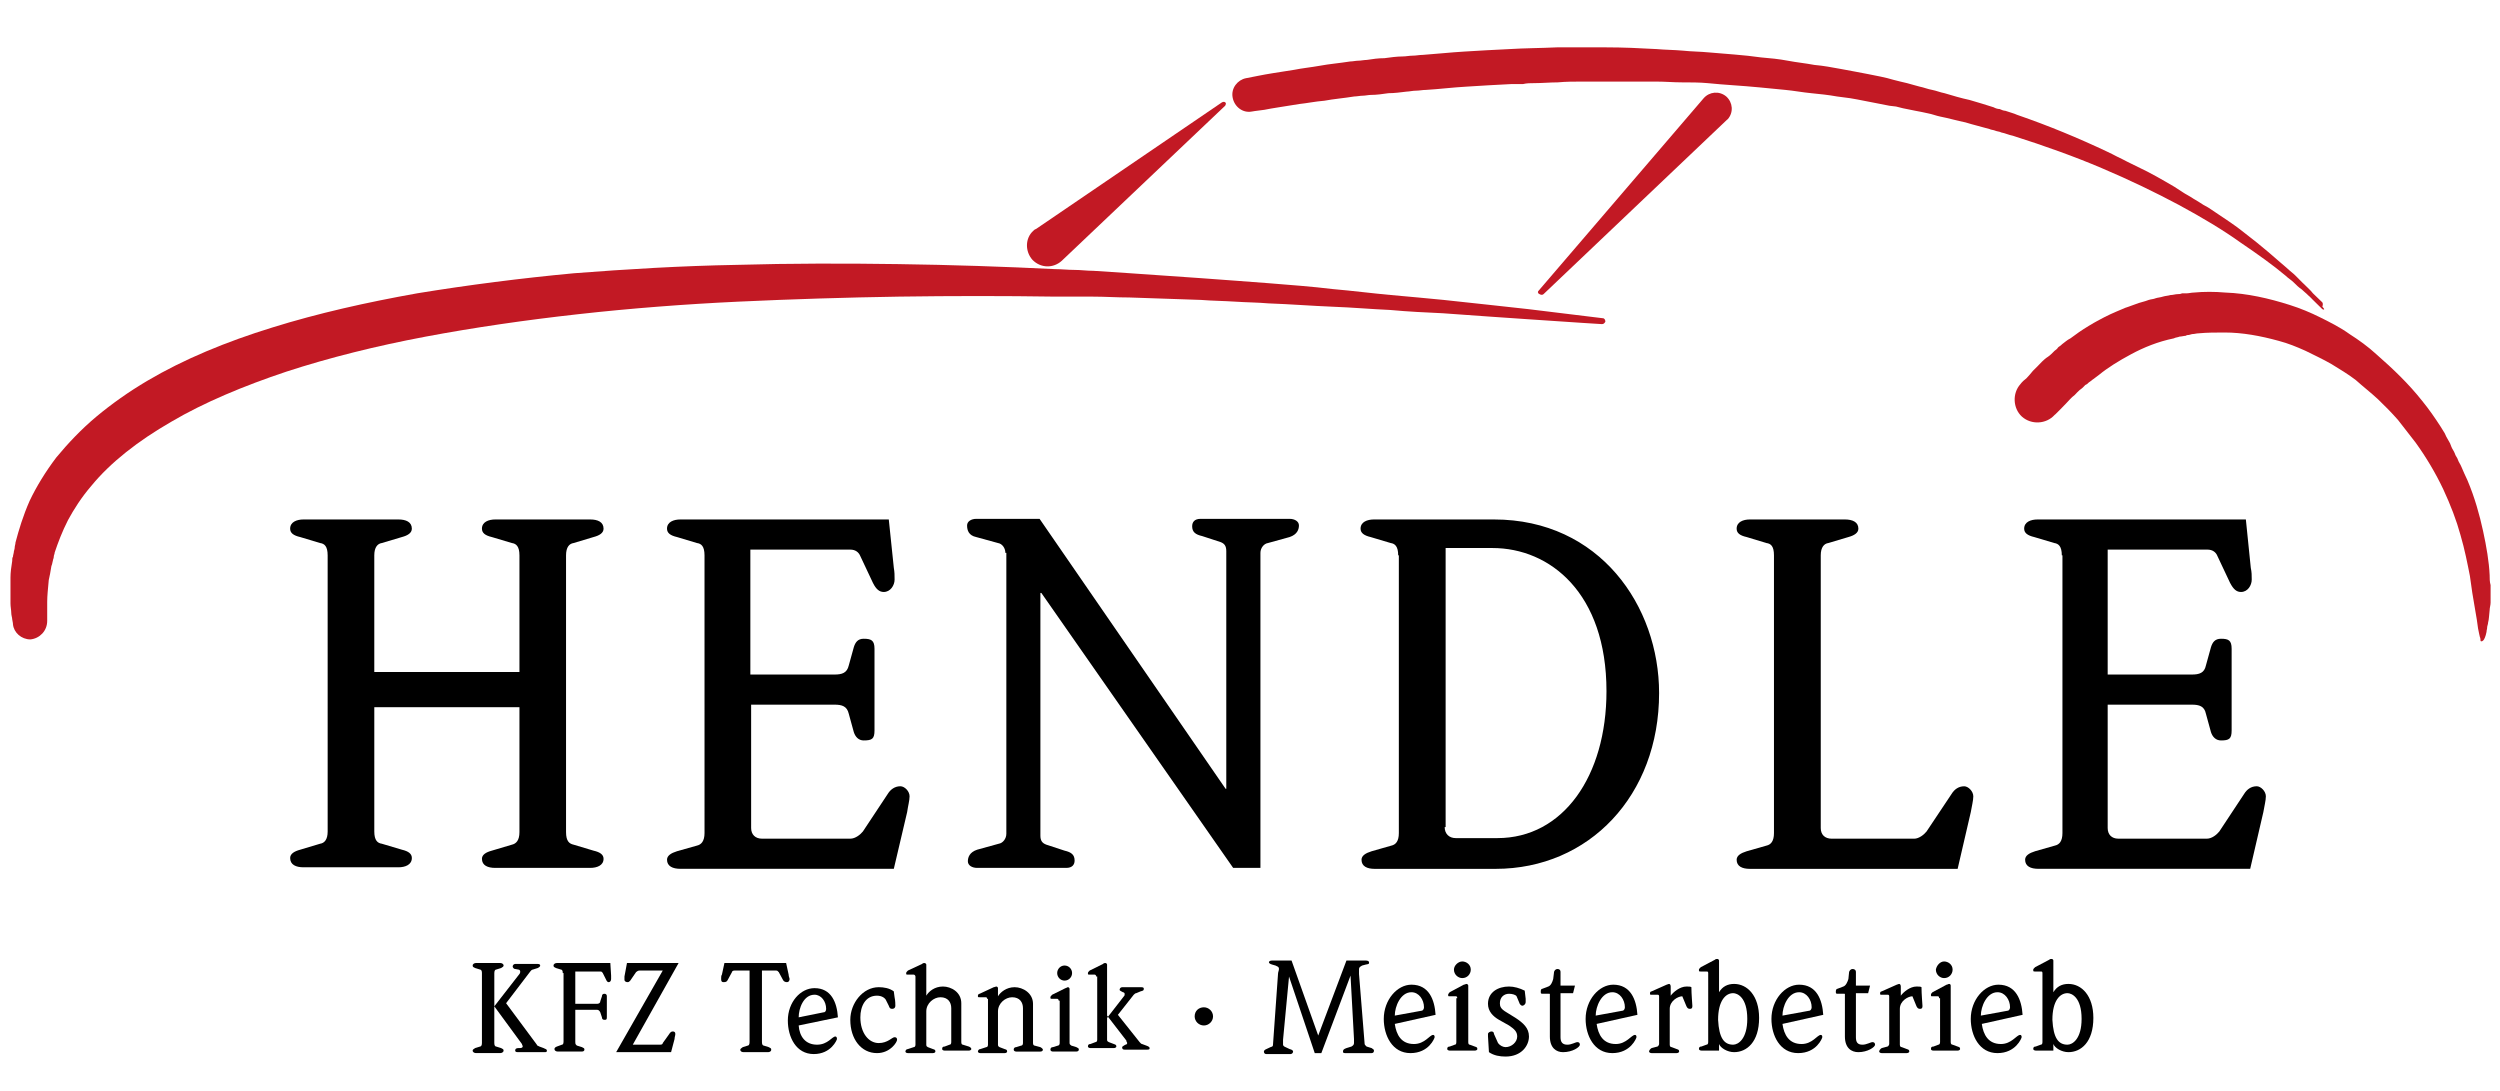
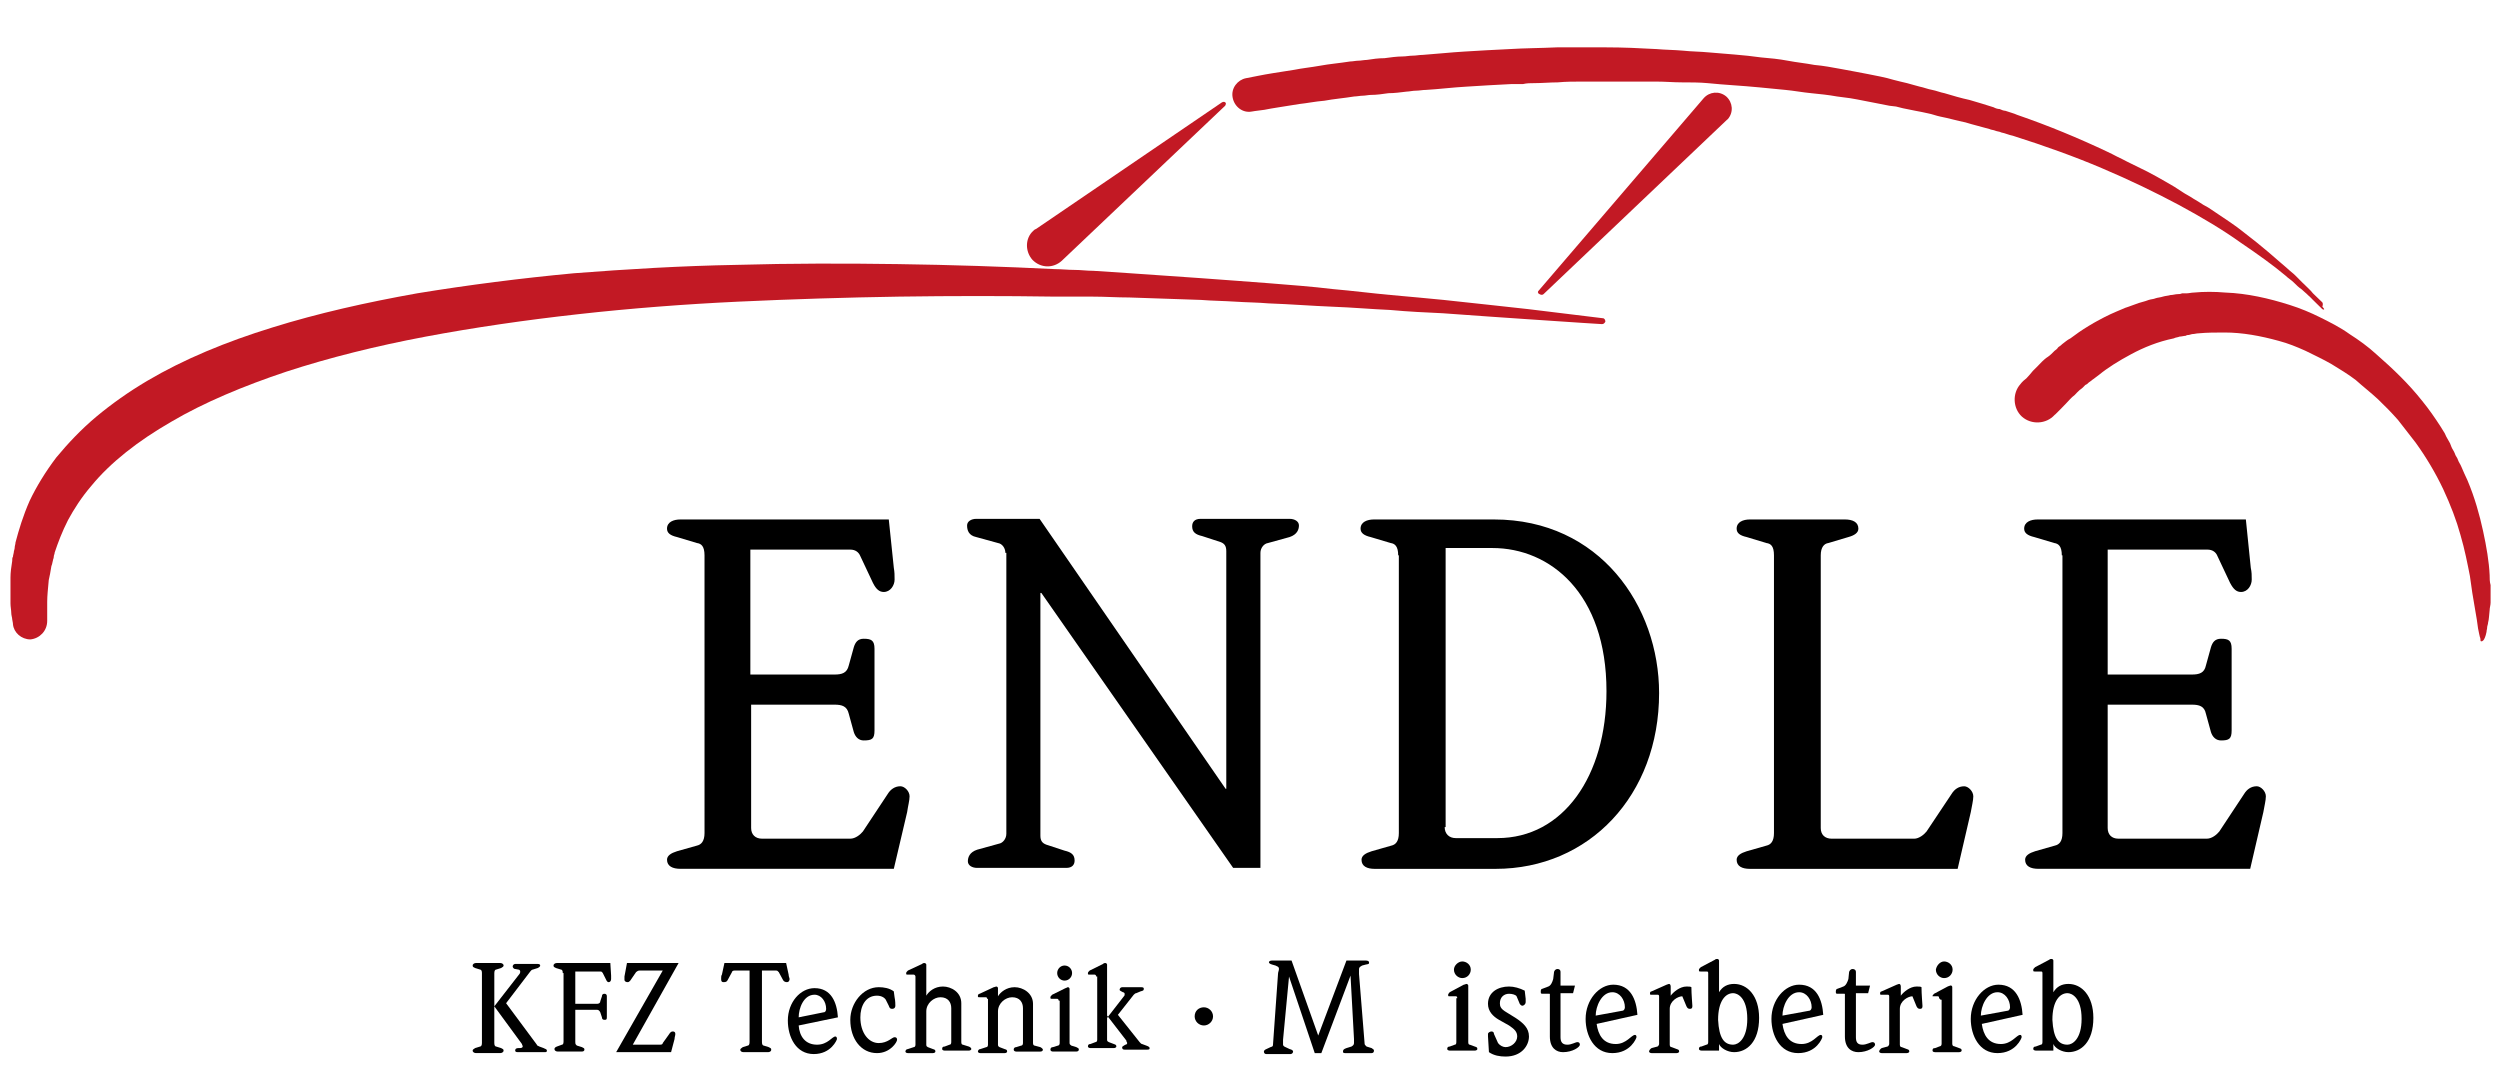
<svg xmlns="http://www.w3.org/2000/svg" version="1.1" id="Ebene_2" x="0px" y="0px" width="504px" height="220px" viewBox="0 0 504 220" enable-background="new 0 0 504 220" xml:space="preserve">
  <path fill="#C21924" d="M322.953,65.342c0,0-5.382-0.321-14.936-0.985c-4.749-0.35-10.634-0.699-17.146-1.205  c-3.359-0.157-6.9-0.315-10.641-0.664c-3.666-0.157-7.524-0.508-11.769-0.664c-3.983-0.158-8.348-0.506-12.717-0.662  c-2.217-0.193-4.399-0.193-6.74-0.35c-2.376-0.158-4.558-0.158-6.897-0.349c-4.717-0.159-9.404-0.317-14.461-0.493  c-2.521,0-4.873-0.172-7.402-0.172c-1.173,0-2.5,0-3.67,0c-1.362,0-2.533,0-3.892,0c-10.253-0.156-20.664-0.156-31.423,0  c-10.758,0.172-21.517,0.507-32.432,1.014c-10.759,0.508-21.674,1.346-32.274,2.531c-10.568,1.172-21.01,2.689-30.756,4.523  c-9.901,1.867-19.333,4.209-28.064,7.056c-8.576,2.86-16.646,6.235-23.194,10.097c-6.707,3.857-12.277,8.226-16.137,12.94  c-2.012,2.34-3.511,4.716-4.697,6.899c-1.189,2.338-2.009,4.521-2.687,6.545c0,0.326-0.179,0.506-0.179,0.828  c0,0.347-0.157,0.508-0.157,0.688c0,0.163-0.156,0.503-0.156,0.669c0,0.165-0.191,0.507-0.191,0.672  c-0.157,1.008-0.315,1.86-0.507,2.682c-0.156,1.697-0.314,3.205-0.314,4.365c0,1.201,0,2.217,0,2.723c0,0.631,0,1.003,0,1.003v0.133  c0,2.026-1.52,3.546-3.375,3.738c-1.847,0-3.365-1.398-3.523-3.038c0,0,0-0.354-0.156-1.015c0-0.321-0.193-0.823-0.193-1.329  c0-0.508-0.155-1.203-0.155-1.895c0-0.635,0-1.482,0-2.341c0-0.827,0-1.841,0-2.853c0-1.015,0.155-2.176,0.349-3.354  c0-0.343,0-0.667,0.156-0.851c0-0.324,0.157-0.668,0.157-0.828c0-0.348,0.188-0.66,0.188-1.01c0-0.351,0.16-0.664,0.16-1.015  c0.664-2.528,1.519-5.379,2.847-8.394c1.363-2.871,3.197-5.875,5.38-8.758c2.358-2.846,5.044-5.693,8.069-8.225  c3.039-2.533,6.549-5.03,10.252-7.214c7.405-4.378,15.981-7.911,25.219-10.759c9.239-2.881,18.984-5.064,29.236-6.898  c10.252-1.676,20.854-3.039,31.611-4.044c10.757-0.829,21.674-1.491,32.746-1.687c10.95-0.313,21.865-0.313,32.625-0.155  c10.758,0.155,21.326,0.507,31.579,1.013c1.358,0,2.529,0.156,3.892,0.156c1.327,0,2.497,0.185,3.859,0.185  c2.507,0.166,5.029,0.322,7.389,0.488c4.88,0.341,9.761,0.688,14.441,1.003c2.376,0.191,4.717,0.35,6.898,0.507  c2.34,0.187,4.538,0.351,6.706,0.507c4.366,0.351,8.609,0.662,12.784,1.17c4.054,0.351,7.912,0.856,11.771,1.205  c3.668,0.315,7.213,0.664,10.566,0.982c6.586,0.695,12.472,1.359,17.15,1.865c9.431,1.171,15.003,1.832,15.003,1.832  c0.314,0,0.5,0.352,0.5,0.693C323.46,65.176,323.266,65.342,322.953,65.342" />
  <path fill="#C21924" d="M468.188,62.329c0,0-0.694-0.664-1.9-1.866c-0.315-0.317-0.629-0.666-1.013-0.981  c-0.314-0.348-0.82-0.696-1.328-1.205c-0.507-0.313-1.014-0.819-1.521-1.326c-0.507-0.508-1.134-0.857-1.64-1.363  c-2.371-1.99-5.381-4.176-9.119-6.706c-3.521-2.532-7.719-5.028-12.399-7.562c-4.75-2.533-9.938-5.043-15.511-7.406  c-5.499-2.34-11.576-4.523-17.971-6.549c-0.82-0.156-1.52-0.506-2.339-0.664c-0.313-0.188-0.82-0.188-1.197-0.35  c-0.324-0.158-0.831-0.156-1.146-0.328c-1.713-0.492-3.231-0.842-4.872-1.349c-1.714-0.345-3.352-0.837-5.065-1.169  c-0.82-0.158-1.642-0.507-2.531-0.664c-0.82-0.191-1.643-0.35-2.49-0.507c-0.861-0.192-1.684-0.351-2.504-0.507l-1.397-0.35  l-1.326-0.156c-1.643-0.351-3.546-0.67-5.188-1.014c-0.826-0.156-1.712-0.351-2.726-0.507l-2.652-0.349  c-1.714-0.315-3.549-0.499-5.213-0.664c-1.688-0.157-3.521-0.508-5.232-0.664c-1.641-0.156-3.547-0.35-5.186-0.505  c-3.547-0.351-7.091-0.507-10.446-0.857c-1.639-0.155-3.546-0.155-5.185-0.155c-1.714,0-3.354-0.158-5.201-0.158  c-1.697,0-3.405,0-5.053,0c-0.818,0-1.711,0-2.53,0c-0.821,0-1.685,0-2.532,0c-1.642,0-3.354,0-4.873,0c-1.64,0-3.159,0-4.873,0.158  c-1.519,0-3.158,0.155-4.678,0.155c-0.852,0-1.521,0-2.342,0.192c-0.386,0-0.893,0-1.204,0c-0.313,0-0.82,0-1.208,0  c-2.967,0.156-6.008,0.314-8.854,0.507c-2.869,0.157-5.571,0.506-8.23,0.662c-0.692,0-1.394,0.157-2.021,0.157  c-0.699,0-1.399,0.185-1.884,0.185c-1.35,0.164-2.481,0.322-3.689,0.322c-1.192,0.165-2.339,0.35-3.546,0.35  c-0.507,0-1.135,0.157-1.641,0.157s-1.207,0.156-1.714,0.156c-2.146,0.35-4.174,0.506-6.015,0.856  c-1.897,0.156-3.537,0.507-5.059,0.663c-3.039,0.508-5.57,0.855-7.055,1.17c-1.682,0.192-2.532,0.35-2.532,0.35l0,0  c-1.844,0.351-3.54-1.012-3.859-2.846c-0.352-1.869,1.013-3.546,2.688-3.875c0,0,0.82-0.177,2.513-0.492  c1.69-0.35,4.016-0.697,7.231-1.203c1.521-0.315,3.354-0.491,5.188-0.822c1.862-0.35,3.858-0.507,6.077-0.857  c0.508,0,1.145-0.156,1.646-0.156c0.503,0,1.204-0.156,1.711-0.156c1.204-0.192,2.339-0.35,3.546-0.35  c1.133-0.156,2.532-0.35,3.666-0.35c0.698,0,1.326-0.158,2.025-0.158c0.698,0,1.326-0.156,2.026-0.156  c2.653-0.182,5.57-0.506,8.416-0.672c2.849-0.184,5.889-0.341,9.048-0.498c3.039-0.191,6.197-0.191,9.598-0.35  c1.669,0,3.188,0,4.883,0c1.658,0,3.37,0,5.012,0c3.354,0,6.898,0.156,10.251,0.35c1.714,0.157,3.546,0.157,5.245,0.313  c1.653,0.183,3.487,0.183,5.198,0.351c3.547,0.323,7.021,0.506,10.567,1.014c1.832,0.156,3.547,0.313,5.379,0.662  c1.834,0.35,3.547,0.506,5.381,0.854c1.832,0.158,3.546,0.488,5.378,0.822l2.727,0.506c0.819,0.157,1.833,0.351,2.654,0.507  c1.714,0.35,3.546,0.664,5.188,1.171l1.396,0.351l1.328,0.313c0.821,0.192,1.68,0.507,2.531,0.699  c0.819,0.157,1.643,0.506,2.532,0.662c0.82,0.157,1.642,0.506,2.478,0.663c1.695,0.508,3.402,1.014,5.05,1.363  c1.713,0.5,3.353,0.99,4.872,1.483c0.321,0.192,0.822,0.351,1.207,0.351c0.313,0.156,0.821,0.35,1.136,0.35  c0.89,0.314,1.711,0.507,2.384,0.82c6.348,2.184,12.428,4.715,18.118,7.406c0.699,0.342,1.398,0.661,2.026,1.012  c0.7,0.314,1.34,0.664,2.024,1.014c1.327,0.663,2.719,1.327,4.054,1.995c1.328,0.694,2.53,1.358,3.667,2.021  c1.207,0.662,2.341,1.363,3.546,2.182c0.507,0.351,1.206,0.677,1.712,1.015c0.483,0.351,1.136,0.663,1.643,1.013  c0.507,0.346,1.015,0.663,1.712,1.014c0.508,0.315,1.015,0.662,1.52,1.013c0.993,0.664,1.972,1.328,2.969,1.998  c1.012,0.692,1.903,1.356,2.728,2.019c3.545,2.69,6.392,5.221,8.731,7.248c0.507,0.497,1.203,0.985,1.687,1.484  c0.511,0.506,0.979,1.013,1.354,1.363c0.82,0.82,1.641,1.52,2.147,2.183c1.206,1.171,1.896,1.833,1.896,1.833  c0.129,0.193,0.129,0.506,0,0.855C468.819,62.485,468.507,62.485,468.188,62.329" />
  <path fill="#C21924" d="M499.895,128.206c0,0-0.128-0.505-0.32-1.52c-0.136-1.013-0.313-2.339-0.657-4.178  c-0.354-1.883-0.668-4.047-0.985-6.388c-0.504-2.533-1.011-5.224-1.9-8.263c-0.821-3.002-1.994-6.043-3.478-9.238  c-1.517-3.196-3.4-6.393-5.57-9.396c-1.205-1.519-2.341-3.039-3.546-4.56c-1.327-1.511-2.654-2.847-4.05-4.188  c-1.453-1.348-2.972-2.517-4.491-3.88c-1.521-1.17-3.23-2.183-4.872-3.196c-1.712-0.99-3.547-1.834-5.256-2.686  c-1.836-0.824-3.476-1.488-5.372-1.993c-3.677-1.014-7.347-1.687-10.89-1.687c-1.835,0-3.545,0-5.242,0.164  c-0.478,0-0.835,0.156-1.342,0.156l-0.628,0.172c-0.192,0-0.386,0-0.699,0.179c-0.313,0-0.82,0.155-1.206,0.155  c-0.314,0.158-0.82,0.158-1.134,0.352c-3.233,0.663-6.08,1.833-8.611,3.195c-2.481,1.328-4.68,2.69-6.512,4.187  c-0.507,0.338-0.853,0.687-1.354,1c-0.168,0.193-0.483,0.351-0.675,0.507c-0.192,0.188-0.314,0.352-0.7,0.508  c-0.313,0.351-0.628,0.666-1.133,1.013c-0.386,0.35-0.698,0.663-1.014,1.014c-0.698,0.507-1.206,1.169-1.713,1.677  c-0.507,0.506-0.818,0.856-1.135,1.17c-0.697,0.672-1.014,1.014-1.014,1.014l-0.19,0.156c-1.691,1.869-4.682,2.025-6.574,0.351  c-1.846-1.679-1.968-4.716-0.325-6.55l0,0c0,0,0.325-0.506,1.205-1.17c0.313-0.351,0.82-0.856,1.327-1.521  c0.507-0.505,1.198-1.169,1.835-1.861c0.34-0.32,0.697-0.67,1.205-0.983c0.508-0.351,0.82-0.699,1.328-1.201  c0.19-0.163,0.506-0.319,0.697-0.668c0.121-0.157,0.507-0.313,0.821-0.664c0.504-0.351,1.011-0.856,1.671-1.169  c2.189-1.677,4.883-3.361,8.074-4.874c0.82-0.349,1.52-0.694,2.339-1.013c0.329-0.17,0.82-0.35,1.327-0.506  c0.507-0.157,0.894-0.351,1.399-0.506c0.818-0.351,1.832-0.508,2.652-0.854c0.507-0.16,1.015-0.16,1.328-0.318  c0.505-0.174,1.012-0.174,1.52-0.35c0.506-0.158,1.014-0.157,1.52-0.314c0.506,0,1.011-0.19,1.518-0.19c0.193,0,0.508,0,0.822-0.157  c0.386,0,0.506,0,0.893,0c0.507,0,1.013-0.157,1.499-0.157c1.975-0.192,4.192-0.192,6.359,0c4.382,0.157,8.784,1.171,12.958,2.496  c2.162,0.685,4.174,1.521,6.2,2.533c2.024,1.013,4.053,2.024,5.886,3.353c1.834,1.17,3.731,2.532,5.38,4.053  c1.712,1.492,3.354,3.004,4.873,4.523c1.519,1.52,3.039,3.196,4.363,4.871c1.367,1.678,2.534,3.354,3.738,5.223  c0.314,0.506,0.507,0.82,0.821,1.328l0.313,0.682l0.385,0.679c0.316,0.507,0.469,0.821,0.629,1.328  c0.192,0.506,0.507,0.856,0.699,1.362c0.121,0.506,0.506,0.82,0.644,1.328c0.175,0.506,0.489,0.855,0.682,1.362  c0.314,0.82,0.822,1.833,1.207,2.69c1.49,3.509,2.469,7.055,3.161,10.25c0.697,3.197,1.205,6.207,1.327,8.891  c0,0.686,0,1.346,0.192,2.025c0,0.684,0,1.191,0,1.832c0,0.508,0,1.207,0,1.709c0,0.505-0.192,1.011-0.192,1.519  c-0.122,1.015-0.122,1.838-0.314,2.5c0,0.353-0.19,0.665-0.19,0.98c0,0.384-0.122,0.504-0.122,0.891  c-0.191,1.013-0.507,1.521-0.507,1.521c-0.191,0.313-0.507,0.508-0.698,0.313C500.082,128.521,499.895,128.399,499.895,128.206" />
  <path fill="#C21924" d="M246.981,21.323l-32.939,31.261c-1.676,1.519-4.209,1.519-5.886-0.188c-1.521-1.682-1.521-4.369,0.156-5.865  c0.192-0.182,0.351-0.338,0.507-0.338l37.498-25.541c0.313-0.187,0.664-0.187,0.819,0.164  C247.137,20.815,247.137,21.144,246.981,21.323" />
  <path fill="#C21924" d="M310.167,58.626l33.291-38.824c1.174-1.336,3.16-1.52,4.558-0.349c1.327,1.198,1.499,3.196,0.313,4.559  l-0.191,0.156l-36.956,35.124c-0.191,0.189-0.507,0.189-0.82,0C309.976,59.134,309.976,58.785,310.167,58.626" />
-   <path d="M66.055,111.957c0-1.854-0.663-2.361-1.519-2.481l-4.019-1.207c-1.361-0.313-2.024-0.82-2.024-1.69  c0-1.351,1.339-1.855,2.688-1.855H80.34c1.502,0,2.688,0.507,2.688,1.855c0,0.87-0.835,1.378-2.005,1.69l-4.053,1.207  c-0.82,0.12-1.513,0.82-1.513,2.481v23.521h29.264v-23.521c0-1.854-0.694-2.361-1.52-2.481l-4.051-1.207  c-1.328-0.313-1.991-0.82-1.991-1.69c0-1.351,1.327-1.855,2.688-1.855h19.142c1.521,0,2.688,0.507,2.688,1.855  c0,0.87-0.82,1.378-2.024,1.69l-4.019,1.207c-0.854,0.12-1.52,0.82-1.52,2.481v55.797c0,1.84,0.664,2.34,1.52,2.532l4.019,1.205  c1.361,0.313,2.024,0.82,2.024,1.642c0,1.342-1.327,1.835-2.688,1.835H99.849c-1.521,0-2.689-0.493-2.689-1.835  c0-0.82,0.82-1.327,1.991-1.642l4.051-1.205c0.824-0.192,1.52-0.822,1.52-2.532V142.57H75.458v25.061  c0,1.835,0.69,2.342,1.512,2.463l4.053,1.206c1.326,0.314,2.006,0.821,2.006,1.67c0,1.37-1.344,1.876-2.688,1.876H61.183  c-1.519,0-2.688-0.506-2.688-1.876c0-0.849,0.848-1.354,2.024-1.67l4.019-1.206c0.854-0.121,1.519-0.818,1.519-2.463L66.055,111.957  L66.055,111.957z" />
  <path d="M142.03,111.957c0-1.854-0.664-2.361-1.52-2.481l-4.021-1.207c-1.358-0.313-2.021-0.82-2.021-1.69  c0-1.351,1.327-1.855,2.689-1.855h42.021l1.014,9.746c0.157,0.892,0.157,1.521,0.157,2.372c0,1.176-0.856,2.5-2.184,2.5  c-0.856,0-1.521-0.507-2.184-1.833l-2.532-5.379c-0.334-0.821-1.014-1.329-2.025-1.329h-20.155v25.186h16.965  c1.514,0,2.525-0.314,2.876-1.834l1.014-3.668c0.314-1.013,0.82-1.712,1.99-1.712c1.519,0,2.184,0.313,2.184,2.025v16.451  c0,1.713-0.493,2.025-2.184,2.025c-0.998,0-1.677-0.699-1.99-1.685l-1.014-3.695c-0.35-1.52-1.363-1.834-2.876-1.834h-16.808v24.87  c0,1.327,0.856,2.147,2.185,2.147h17.813c1.014,0,2.025-0.82,2.532-1.448l5.03-7.598c0.506-0.82,1.362-1.521,2.532-1.521  c0.856,0,1.851,1.014,1.851,2.025c0,0.82-0.33,2.025-0.491,3.188l-2.687,11.431h-43.033c-1.52,0-2.689-0.507-2.689-1.834  c0-0.821,0.82-1.337,2.021-1.713l4.021-1.135c0.855-0.192,1.52-0.884,1.52-2.532L142.03,111.957L142.03,111.957z" />
  <path d="M202.683,111.458c0-0.979-0.664-1.862-1.491-1.982l-4.39-1.207c-1.486-0.313-1.837-1.326-1.837-2.34  c0-0.822,0.854-1.328,1.837-1.328h12.781l37.498,54.421h0.138v-47.905c0-1.014-0.331-1.521-1.151-1.834l-3.701-1.207  c-1.363-0.313-2.026-0.82-2.026-1.978c0-0.87,0.506-1.497,1.676-1.497h17.974c1.011,0,1.876,0.506,1.876,1.328  c0,0.819-0.358,1.833-1.876,2.34l-4.366,1.207c-0.821,0.12-1.521,1.004-1.521,1.982v63.51h-5.498l-38.67-55.433h-0.191v48.919  c0,1.012,0.349,1.519,1.206,1.834l3.669,1.203c1.359,0.315,2.022,0.821,2.022,1.999c0,0.85-0.506,1.478-1.677,1.478h-17.971  c-1.015,0-1.87-0.495-1.87-1.328c0-0.819,0.351-1.834,1.87-2.34l4.366-1.206c0.82-0.121,1.521-1.013,1.521-2.007v-56.629H202.683  L202.683,111.458z" />
  <path d="M291.247,166.742c0,1.346,0.889,2.22,2.222,2.22h8.417c13.22,0,21.98-12.473,21.98-29.623  c0-19.804-11.415-28.857-22.993-28.857h-9.434v56.262L291.247,166.742L291.247,166.742z M281.874,111.957  c0-1.854-0.686-2.361-1.505-2.481l-4.055-1.207c-1.324-0.313-2.023-0.82-2.023-1.69c0-1.351,1.327-1.855,2.7-1.855h24.195  c21.323,0,33.288,17.48,33.288,35.001c0,20.624-14.109,35.437-32.975,35.437h-24.364c-1.519,0-2.653-0.506-2.653-1.834  c0-0.821,0.821-1.338,2.025-1.712l3.979-1.136c0.894-0.19,1.521-0.886,1.521-2.531v-55.988h-0.135V111.957z" />
  <path d="M357.632,111.957c0-1.854-0.626-2.361-1.521-2.481l-3.98-1.207c-1.396-0.313-2.024-0.82-2.024-1.69  c0-1.351,1.328-1.855,2.653-1.855h19.177c1.521,0,2.711,0.507,2.711,1.855c0,0.87-0.876,1.378-2.011,1.69l-4.053,1.207  c-0.82,0.12-1.521,0.82-1.521,2.481v54.977c0,1.327,0.821,2.147,2.222,2.147h16.604c0.98,0,1.993-0.82,2.5-1.45l5.065-7.596  c0.506-0.82,1.327-1.521,2.532-1.521c0.82,0,1.832,1.015,1.832,2.026c0,0.82-0.313,2.024-0.507,3.185l-2.652,11.435h-41.899  c-1.519,0-2.653-0.506-2.653-1.834c0-0.821,0.821-1.337,2.024-1.712l3.98-1.136c0.895-0.19,1.521-0.886,1.521-2.531L357.632,111.957  L357.632,111.957z" />
  <path d="M415.661,111.957c0-1.854-0.689-2.361-1.511-2.481l-4.053-1.207c-1.329-0.313-2.024-0.82-2.024-1.69  c0-1.351,1.324-1.855,2.707-1.855h41.987l0.992,9.746c0.191,0.892,0.191,1.521,0.191,2.372c0,1.176-0.82,2.5-2.163,2.5  c-0.878,0-1.504-0.507-2.203-1.833l-2.534-5.379c-0.313-0.821-1.012-1.329-2.025-1.329h-20.117v25.186h16.959  c1.519,0,2.531-0.314,2.846-1.834l1.014-3.668c0.313-1.013,0.818-1.712,2.025-1.712c1.519,0,2.146,0.313,2.146,2.025v16.451  c0,1.713-0.507,2.025-2.146,2.025c-1.014,0-1.713-0.699-2.025-1.685l-1.014-3.695c-0.313-1.52-1.327-1.834-2.846-1.834h-16.959  v24.87c0,1.327,0.82,2.147,2.147,2.147h17.851c1.014,0,2.003-0.82,2.508-1.448l5.019-7.598c0.507-0.82,1.328-1.521,2.531-1.521  c0.821,0,1.835,1.014,1.835,2.025c0,0.82-0.313,2.025-0.507,3.188l-2.653,11.431h-42.721c-1.521,0-2.653-0.507-2.653-1.834  c0-0.821,0.819-1.337,2.023-1.713l3.981-1.135c0.893-0.192,1.521-0.884,1.521-2.532v-55.985L415.661,111.957L415.661,111.957z" />
  <path d="M97.161,196.169c0-0.506-0.192-0.697-0.349-0.697l-1.015-0.314c-0.323-0.177-0.506-0.177-0.506-0.508  c0-0.313,0.35-0.507,0.672-0.507h4.882c0.331,0,0.681,0.193,0.681,0.507c0,0.193-0.189,0.331-0.508,0.508l-1.014,0.314  c-0.156,0-0.349,0.191-0.349,0.697v6.706l0,0l5.064-6.514c0.157-0.192,0.157-0.387,0.157-0.508c0-0.19-0.157-0.385-0.349-0.385  l-0.664-0.12c-0.331,0-0.506-0.371-0.506-0.507c0-0.193,0.176-0.507,0.506-0.507h4.551c0.321,0,0.49,0.124,0.49,0.313  c0,0.193-0.167,0.331-0.49,0.508l-1.005,0.314c-0.192,0-0.351,0.191-0.507,0.385l-4.873,6.393l6.2,8.358  c0,0.183,0.184,0.183,0.506,0.373l0.855,0.314c0.314,0.192,0.663,0.192,0.663,0.507c0,0.315-0.156,0.314-0.507,0.314h-5.379  c-0.346,0-0.507-0.122-0.507-0.314c0-0.313,0.161-0.507,0.664-0.507h0.349c0.35,0,0.507-0.192,0.507-0.314  c0-0.19-0.157-0.373-0.157-0.505l-5.571-7.599l0,0v7.406c0,0.507,0.191,0.696,0.349,0.696l1.014,0.314  c0.319,0.191,0.507,0.191,0.507,0.507s-0.351,0.507-0.68,0.507h-4.882c-0.325,0-0.674-0.191-0.674-0.507  c0-0.192,0.185-0.313,0.506-0.507l1.014-0.314c0.157,0,0.35-0.19,0.35-0.696v-14.114h0.004V196.169z" />
  <path d="M113.455,196.169c0-0.506-0.158-0.697-0.348-0.697l-1.015-0.314c-0.314-0.177-0.502-0.177-0.502-0.508  c0-0.313,0.345-0.507,0.694-0.507h10.759l0.156,2.533c0,0.191,0,0.314,0,0.696c0,0.315-0.156,0.63-0.507,0.63  c-0.156,0-0.35-0.122-0.506-0.506l-0.663-1.328c-0.17-0.192-0.17-0.313-0.508-0.313h-5.035v6.515h4.371  c0.313,0,0.664-0.122,0.664-0.507l0.336-1.013c0-0.314,0.171-0.507,0.49-0.507c0.345,0,0.501,0.191,0.501,0.507v4.244  c0,0.505-0.156,0.505-0.501,0.505c-0.318,0-0.49-0.19-0.49-0.505l-0.336-1.013c-0.157-0.317-0.349-0.508-0.664-0.508h-4.371v6.516  c0,0.52,0.162,0.52,0.319,0.697l1.015,0.313c0.35,0.191,0.506,0.191,0.506,0.506c0,0.192-0.157,0.387-0.506,0.387h-4.873  c-0.35,0-0.664-0.192-0.664-0.507c0-0.192,0.156-0.386,0.507-0.508l1.012-0.371c0.158,0,0.315-0.134,0.315-0.641v-13.798  L113.455,196.169L113.455,196.169z" />
  <path d="M133.611,195.663h-4.688c-0.344,0-0.5,0.19-0.691,0.313l-1.172,1.714c-0.155,0.189-0.334,0.313-0.507,0.313  c-0.318,0-0.663-0.122-0.663-0.506c0-0.126,0-0.507,0-0.628l0.508-2.728h10.408l-9.238,16.464h5.537c0.35,0,0.506-0.132,0.506-0.324  l1.178-1.643c0.341-0.519,0.499-0.698,0.848-0.698c0.35,0,0.507,0.181,0.507,0.508c0,0.313-0.156,0.652-0.156,1.012l-0.699,2.654  h-11.072L133.611,195.663z" />
  <path d="M150.918,195.663h-2.847c-0.347,0-0.506,0.19-0.506,0.313l-0.822,1.521c-0.19,0.383-0.349,0.506-0.854,0.506  c-0.35,0-0.507-0.123-0.507-0.631c0-0.382,0-0.695,0.157-0.89l0.507-2.341h12.436l0.506,2.341c0,0.387,0.192,0.699,0.192,0.89  c0,0.317-0.192,0.631-0.507,0.631c-0.35,0-0.695-0.123-0.855-0.506l-0.821-1.521c-0.191-0.12-0.191-0.313-0.505-0.313h-2.883v14.428  c0,0.518,0.192,0.696,0.349,0.696l1.014,0.313c0.325,0.192,0.507,0.192,0.507,0.507c0,0.386-0.351,0.508-0.673,0.508h-4.88  c-0.333,0-0.683-0.122-0.683-0.508c0-0.119,0.19-0.313,0.507-0.507l1.014-0.313c0.157,0,0.35-0.181,0.35-0.696v-14.428H150.918z" />
  <path d="M166.043,204.081c0.349,0,0.506-0.317,0.506-0.699c0-1.519-1-2.846-2.34-2.846c-2.184,0-3.196,2.705-3.196,4.56  L166.043,204.081z M161.013,206.736c0.157,2.22,1.355,3.872,3.703,3.872c2.184,0,3.025-1.652,3.703-1.652  c0.156,0,0.314,0.146,0.314,0.505c0,0.163-1.17,3.038-4.682,3.038c-3.546,0-5.223-3.396-5.223-6.771c0-3.673,2.533-6.519,5.38-6.519  c3.352,0,4.522,2.846,4.716,5.886L161.013,206.736z" />
  <path d="M180.347,201.042c0.156,0.698,0.156,1.52,0.156,1.713c0,0.314-0.156,0.627-0.663,0.627c-0.351,0-0.507-0.141-0.664-0.627  l-0.506-1.014c-0.185-0.505-0.855-1.013-1.869-1.013c-2.341,0-3.353,2.148-3.353,4.366c0,3.16,1.677,5.188,3.703,5.188  c1.833,0,2.688-1.181,3.195-1.181c0.337,0,0.507,0.165,0.507,0.521c0,0.468-1.363,2.685-4.053,2.685  c-3.194,0-5.379-2.847-5.379-6.707c0-3.353,2.532-6.583,5.729-6.583c1.014,0,2.184,0.192,3.039,0.845L180.347,201.042z" />
  <path d="M184.556,196.869c0-0.191-0.192-0.386-0.35-0.386h-1.17c-0.351,0-0.351,0-0.351-0.313c0-0.192,0.189-0.313,0.351-0.506  l2.847-1.327c0.173-0.193,0.35-0.193,0.507-0.193c0.159,0,0.351,0.193,0.351,0.319v6.266l0,0c0.507-0.865,1.677-1.847,3.353-1.847  s3.703,1.149,3.703,3.366v7.844c0,0.383,0.156,0.517,0.316,0.517l1.204,0.373c0.313,0.12,0.502,0.313,0.502,0.508  c0,0.119-0.188,0.313-0.502,0.313h-4.873c-0.351,0-0.508-0.191-0.508-0.313c0-0.388,0.157-0.508,0.508-0.508l0.985-0.373  c0.185,0,0.343-0.134,0.343-0.517v-6.85c0-1.188-0.664-2.199-2.185-2.199c-1.339,0-2.847,1.205-2.847,2.846v6.72  c0,0.371,0.156,0.371,0.313,0.493l1.014,0.386c0.35,0.121,0.507,0.121,0.507,0.507c0,0.121-0.157,0.313-0.507,0.313h-5.029  c-0.351,0-0.507-0.191-0.507-0.313c0-0.193,0.156-0.507,0.507-0.507l1.17-0.386c0.156,0,0.35-0.12,0.35-0.493L184.556,196.869  L184.556,196.869z" />
  <path d="M198.992,201.356c0-0.313-0.168-0.313-0.325-0.313h-1.17c-0.351,0-0.351,0-0.351-0.314c0-0.19,0.156-0.385,0.351-0.385  l2.847-1.327c0.157,0,0.35-0.135,0.506-0.135c0.157,0,0.342,0.135,0.342,0.327v1.644l0,0c0.49-0.821,1.686-1.835,3.361-1.835  s3.703,1.204,3.703,3.353v7.912c0,0.326,0.157,0.507,0.314,0.507l1.17,0.313c0.349,0.192,0.506,0.388,0.506,0.507  c0,0.192-0.156,0.386-0.506,0.386h-4.873c-0.314,0-0.504-0.191-0.504-0.386c0-0.313,0.189-0.507,0.504-0.507l1.014-0.313  c0.192,0,0.35-0.181,0.35-0.507v-7.039c0-1.188-0.663-2.199-2.183-2.199c-1.362,0-2.855,1.205-2.855,2.846v6.721  c0,0.37,0.166,0.37,0.321,0.492l1.014,0.386c0.351,0.121,0.507,0.121,0.507,0.507c0,0.12-0.156,0.313-0.507,0.313h-4.873  c-0.35,0-0.507-0.191-0.507-0.313c0-0.193,0.156-0.507,0.507-0.507l1.17-0.386c0.168,0,0.351-0.119,0.351-0.492v-9.253  L198.992,201.356L198.992,201.356z" />
  <path d="M214.615,194.649c0.854,0,1.517,0.7,1.517,1.521c0,0.821-0.664,1.521-1.517,1.521c-0.823,0-1.486-0.698-1.486-1.521  C213.129,195.35,213.792,194.649,214.615,194.649 M213.443,201.741c0-0.19-0.156-0.385-0.313-0.385h-1.014  c-0.352,0-0.352,0-0.352-0.313c0-0.19,0.176-0.314,0.352-0.506l2.688-1.328c0.157,0,0.315-0.191,0.507-0.191  c0.156,0,0.313,0.191,0.313,0.324v10.941c0,0.325,0.192,0.325,0.35,0.507l1.015,0.313c0.323,0.191,0.507,0.191,0.507,0.506  c0,0.192-0.184,0.387-0.507,0.387h-4.716c-0.332,0-0.508-0.192-0.508-0.387c0-0.313,0.176-0.506,0.508-0.506l1.014-0.313  c0.156,0,0.348-0.183,0.348-0.507v-8.541L213.443,201.741L213.443,201.741z" />
  <path d="M221.005,196.869c0-0.191-0.157-0.386-0.313-0.386h-1.015c-0.35,0-0.35,0-0.35-0.313c0-0.192,0.17-0.313,0.35-0.506  l2.689-1.327c0.157-0.193,0.317-0.193,0.507-0.193c0.157,0,0.313,0.193,0.313,0.319v10.754l0,0l3.391-4.364  c0.156-0.122,0.156-0.314,0.156-0.507c0-0.122-0.156-0.313-0.352-0.313l-0.313-0.169c-0.193-0.146-0.352-0.146-0.352-0.337  c0-0.185,0.157-0.508,0.507-0.508h3.859c0.506,0,0.506,0.191,0.506,0.323c0,0.375-0.156,0.375-0.663,0.521l-0.856,0.36  c-0.157,0-0.313,0.122-0.507,0.315l-3.195,4.052l4.381,5.501c0.177,0.192,0.333,0.385,0.493,0.385l0.854,0.315  c0.507,0.191,0.664,0.313,0.664,0.505c0,0.193,0,0.314-0.507,0.314h-4.521c-0.352,0-0.508-0.121-0.508-0.507  c0-0.122,0.156-0.122,0.352-0.313l0.313-0.184c0.186,0,0.351-0.131,0.351-0.323c0-0.193-0.165-0.193-0.165-0.507l-3.887-5.033l0,0  v4.879c0,0.346,0.191,0.346,0.351,0.468l1.013,0.385c0.318,0.133,0.507,0.133,0.507,0.508c0,0.119-0.188,0.313-0.507,0.313h-4.716  c-0.337,0-0.507-0.191-0.507-0.313c0-0.375,0.17-0.508,0.507-0.508l1.013-0.385c0.157,0,0.351-0.122,0.351-0.468v-12.752h-0.192  L221.005,196.869L221.005,196.869z" />
  <path d="M242.7,203.07c0.992,0,1.848,0.818,1.848,1.833c0,1.013-0.856,1.833-1.848,1.833c-0.998,0-1.855-0.82-1.855-1.833  C240.844,203.764,241.702,203.07,242.7,203.07" />
  <path d="M257.646,196.364c0-0.388,0.191-0.699,0.191-1.015c0-0.507-0.378-0.507-0.697-0.698l-0.657-0.188  c-0.479-0.124-0.669-0.318-0.669-0.464c0-0.166,0.188-0.36,0.669-0.36h3.891l5.378,15.126l5.693-15.126h3.859  c0.506,0,0.697,0.193,0.697,0.36c0,0.34,0,0.34-0.697,0.464l-0.7,0.188c-0.313,0.191-0.627,0.329-0.627,0.698  c0,0.313,0,0.627,0,1.015l1.135,14.109c0,0.134,0.193,0.315,0.388,0.507l1.01,0.313c0.315,0.193,0.482,0.313,0.482,0.507  c0,0.314-0.167,0.507-0.482,0.507h-5.379c-0.385,0-0.385-0.191-0.385-0.314c0-0.386,0.192-0.505,0.699-0.698l1.013-0.313  c0.313-0.19,0.507-0.373,0.507-0.697c0-0.191,0-0.508,0-0.821l-0.7-12.784l0,0l-5.885,15.632h-1.327l-5.186-15.438l0,0  l-1.207,12.753c0,0.346,0,0.659,0,0.983c0,0.183,0.191,0.375,0.507,0.495l0.819,0.386c0.508,0.12,0.7,0.313,0.7,0.507  c0,0.313-0.313,0.506-0.507,0.506h-4.873c-0.313,0-0.507-0.191-0.507-0.506c0-0.192,0.192-0.387,0.507-0.507l0.821-0.386  c0.354-0.12,0.506-0.12,0.506-0.495L257.646,196.364z" />
-   <path d="M286.568,203.764c0.315,0,0.508-0.381,0.508-0.693c0-1.521-1.015-3.038-2.532-3.038c-2.171,0-3.354,2.847-3.354,4.713  L286.568,203.764z M281.189,206.422c0.314,2.219,1.328,4.052,3.86,4.052c2.205,0,3.185-1.833,3.858-1.833  c0.313,0,0.313,0.314,0.313,0.462c0,0.165-1.136,3.205-4.873,3.205c-3.666,0-5.378-3.546-5.378-6.897  c0-3.859,2.725-6.899,5.571-6.899c3.545,0,4.68,3.038,4.872,6.079L281.189,206.422z" />
  <path d="M294.794,193.83c0.82,0,1.713,0.63,1.713,1.642c0,0.893-0.699,1.712-1.713,1.712c-0.819,0-1.68-0.698-1.68-1.712  C293.115,194.649,293.974,193.83,294.794,193.83 M293.782,201.235c0-0.384-0.189-0.384-0.313-0.384h-1.208  c-0.313,0-0.313,0-0.313-0.314c0-0.193,0.188-0.315,0.313-0.507l2.846-1.521c0.193,0,0.388-0.15,0.508-0.15  c0.191,0,0.386,0.15,0.386,0.345v11.388c0,0.385,0.121,0.518,0.313,0.518l1.015,0.375c0.313,0.119,0.507,0.119,0.507,0.505  c0,0.121-0.193,0.313-0.507,0.313h-5.066c-0.313,0-0.507-0.191-0.507-0.313c0-0.386,0.193-0.505,0.507-0.505l1.014-0.375  c0.193,0,0.318-0.133,0.318-0.518v-8.854h0.189L293.782,201.235L293.782,201.235z" />
  <path d="M299.979,208.955c0-0.192,0-0.314,0-0.506c0-0.327,0.507-0.507,0.7-0.507c0.313,0,0.507,0.18,0.507,0.507l0.82,1.833  c0.373,0.507,1.012,0.819,1.519,0.819c1.207,0,2.343-1.012,2.343-2.146c0-1.013-0.628-1.521-1.644-2.22L302.2,205.6  c-1.208-0.697-2.223-1.713-2.223-3.231c0-2.339,2.027-3.487,4.246-3.487c1.015,0,2.147,0.327,3.161,0.833l0.191,1.643  c0,0.191,0,0.507,0,0.697c0,0.314-0.314,0.699-0.699,0.699c-0.12,0-0.506-0.191-0.627-0.699l-0.505-1.204  c-0.192-0.314-0.894-0.507-1.521-0.507c-1.013,0-1.846,0.697-1.846,1.903c0,0.628,0.132,1.135,1.339,1.835l1.835,1.135  c1.518,1.012,2.688,2.024,2.688,3.738c0,1.833-1.482,4.046-4.716,4.046c-1.146,0-2.339-0.187-3.353-0.887L299.979,208.955z" />
  <path d="M312.259,200.343h-1.328c-0.313,0-0.313-0.122-0.313-0.48c0-0.339,0.119-0.521,0.313-0.521l1.207-0.46  c0.504-0.178,0.821-0.878,0.986-1.509l0.147-1.203c0-0.506,0.351-0.819,0.696-0.819c0.315,0,0.633,0.12,0.633,0.626v2.727h2.913  l-0.384,1.52h-2.529v8.882c0,0.986,0.383,1.506,1.396,1.506c0.82,0,1.641-0.52,2.009-0.52c0.329,0,0.498,0.191,0.498,0.52  c0,0.492-1.493,1.506-3.399,1.506c-1.327,0-2.652-0.821-2.652-3.16v-8.61h-0.193V200.343z" />
  <path d="M327.069,203.764c0.314,0,0.508-0.381,0.508-0.693c0-1.521-1.015-3.038-2.531-3.038c-2.157,0-3.354,2.847-3.354,4.713  L327.069,203.764z M321.882,206.422c0.314,2.219,1.329,4.052,3.86,4.052c2.146,0,3.158-1.833,3.858-1.833  c0.313,0,0.313,0.314,0.313,0.462c0,0.165-1.166,3.205-4.871,3.205c-3.669,0-5.381-3.546-5.381-6.897  c0-3.859,2.725-6.899,5.57-6.899c3.516,0,4.681,3.038,4.873,6.079L321.882,206.422z" />
  <path d="M334.474,200.852c0-0.314-0.191-0.314-0.345-0.314h-1.176c-0.313,0-0.313,0-0.313-0.315c0-0.19,0.119-0.358,0.313-0.358  l3.04-1.354c0.121,0,0.313-0.149,0.507-0.149c0.119,0,0.312,0.149,0.312,0.521v1.847l0,0c0.507-0.697,1.835-1.847,3.181-1.847  c0.366,0,0.874,0,0.993,0.135c0,1.327,0.192,3.546,0.192,3.737c0,0.314,0,0.628-0.507,0.628c-0.313,0-0.505-0.14-0.68-0.507  l-0.84-2.024c-0.819,0-2.531,0.891-2.531,2.531v7.228c0,0.372,0.19,0.492,0.386,0.492l1.014,0.386  c0.313,0.121,0.494,0.121,0.494,0.507c0,0.12-0.181,0.313-0.494,0.313h-5.065c-0.313,0-0.505-0.191-0.505-0.313  c0-0.193,0.19-0.507,0.505-0.699l1.176-0.313c0.15,0,0.345-0.372,0.345-0.507L334.474,200.852L334.474,200.852z" />
  <path d="M349.406,210.608c1.014,0,2.846-1.147,2.846-5.199c0-4.366-2.018-5.188-2.846-5.188c-1.521,0-3.039,1.521-3.039,5.38  C346.56,209.268,347.574,210.608,349.406,210.608 M344.374,196.169c0-0.313-0.155-0.313-0.349-0.313h-1.135  c-0.385,0-0.385,0-0.385-0.387c0-0.12,0.192-0.313,0.385-0.491l2.847-1.501c0.121-0.153,0.314-0.153,0.508-0.153  c0.121,0,0.313,0.153,0.313,0.313v6.394l0,0c0.699-1.149,1.712-1.672,3.04-1.672c2.652,0,5.038,2.368,5.038,6.856  c0,4.875-2.507,6.899-5.038,6.899c-1.328,0-2.726-0.821-3.04-1.643l0,0v1.327h-3.546c-0.313,0-0.507-0.192-0.507-0.313  c0-0.388,0.192-0.508,0.507-0.508l1.012-0.373c0.191,0,0.35-0.134,0.35-0.517V196.169L344.374,196.169z" />
  <path d="M364.723,203.764c0.314,0,0.507-0.381,0.507-0.693c0-1.521-1.014-3.038-2.53-3.038c-2.199,0-3.354,2.847-3.354,4.713  L364.723,203.764z M359.344,206.422c0.313,2.219,1.327,4.052,3.859,4.052c2.179,0,3.162-1.833,3.857-1.833  c0.314,0,0.314,0.314,0.314,0.462c0,0.165-1.133,3.205-4.872,3.205c-3.666,0-5.38-3.546-5.38-6.897c0-3.859,2.726-6.899,5.572-6.899  c3.547,0,4.679,3.038,4.871,6.079L359.344,206.422z" />
  <path d="M371.743,200.343h-1.325c-0.314,0-0.314-0.122-0.314-0.48c0-0.339,0.16-0.521,0.314-0.521l1.204-0.46  c0.507-0.178,0.821-0.878,1.014-1.509l0.121-1.203c0-0.506,0.386-0.819,0.698-0.819c0.313,0,0.697,0.12,0.697,0.626v2.727h2.849  l-0.385,1.52h-2.464v8.882c0,0.986,0.313,1.506,1.327,1.506c0.821,0,1.644-0.52,2.027-0.52c0.313,0,0.507,0.191,0.507,0.52  c0,0.492-1.521,1.506-3.367,1.506c-1.385,0-2.713-0.821-2.713-3.16v-8.61h-0.19V200.343z" />
  <path d="M380.863,200.852c0-0.314-0.192-0.314-0.355-0.314h-1.165c-0.315,0-0.315,0-0.315-0.315c0-0.19,0.121-0.358,0.315-0.358  l3.039-1.354c0.12,0,0.313-0.149,0.507-0.149c0.12,0,0.313,0.149,0.313,0.521v1.847l0,0c0.507-0.697,1.835-1.847,3.167-1.847  c0.38,0,0.887,0,1.006,0.135c0,1.327,0.192,3.546,0.192,3.737c0,0.314,0,0.628-0.507,0.628c-0.313,0-0.507-0.14-0.691-0.507  l-0.826-2.024c-0.82,0-2.533,0.891-2.533,2.531v7.228c0,0.372,0.192,0.492,0.386,0.492l1.014,0.386  c0.314,0.121,0.505,0.121,0.505,0.507c0,0.12-0.189,0.313-0.505,0.313h-5.064c-0.315,0-0.507-0.191-0.507-0.313  c0-0.193,0.191-0.507,0.507-0.699l1.164-0.313c0.163,0,0.357-0.372,0.357-0.507L380.863,200.852L380.863,200.852z" />
-   <path d="M391.934,193.83c0.821,0,1.711,0.63,1.711,1.642c0,0.893-0.695,1.712-1.711,1.712c-0.819,0-1.662-0.698-1.662-1.712  C390.414,194.649,391.115,193.83,391.934,193.83 M390.921,201.235c0-0.384-0.147-0.384-0.313-0.384h-1.014  c-0.313,0-0.313,0-0.313-0.314c0-0.193,0.119-0.315,0.313-0.507l2.848-1.521c0.192,0,0.314-0.15,0.508-0.15  c0.192,0,0.313,0.15,0.313,0.345v11.388c0,0.385,0.189,0.518,0.383,0.518l1.015,0.375c0.313,0.119,0.495,0.119,0.495,0.505  c0,0.121-0.182,0.313-0.495,0.313h-4.873c-0.385,0-0.504-0.191-0.504-0.313c0-0.386,0.119-0.505,0.504-0.505l0.986-0.375  c0.147,0,0.343-0.133,0.343-0.518v-8.854h-0.194L390.921,201.235L390.921,201.235z" />
+   <path d="M391.934,193.83c0.821,0,1.711,0.63,1.711,1.642c0,0.893-0.695,1.712-1.711,1.712c-0.819,0-1.662-0.698-1.662-1.712  C390.414,194.649,391.115,193.83,391.934,193.83 M390.921,201.235c0-0.384-0.147-0.384-0.313-0.384h-1.014  c0-0.193,0.119-0.315,0.313-0.507l2.848-1.521c0.192,0,0.314-0.15,0.508-0.15  c0.192,0,0.313,0.15,0.313,0.345v11.388c0,0.385,0.189,0.518,0.383,0.518l1.015,0.375c0.313,0.119,0.495,0.119,0.495,0.505  c0,0.121-0.182,0.313-0.495,0.313h-4.873c-0.385,0-0.504-0.191-0.504-0.313c0-0.386,0.119-0.505,0.504-0.505l0.986-0.375  c0.147,0,0.343-0.133,0.343-0.518v-8.854h-0.194L390.921,201.235L390.921,201.235z" />
  <path d="M404.718,203.764c0.313,0,0.506-0.381,0.506-0.693c0-1.521-1.012-3.038-2.53-3.038c-2.155,0-3.354,2.847-3.354,4.713  L404.718,203.764z M399.531,206.422c0.314,2.219,1.328,4.052,3.859,4.052c2.146,0,3.16-1.833,3.859-1.833  c0.313,0,0.313,0.314,0.313,0.462c0,0.165-1.167,3.205-4.872,3.205c-3.667,0-5.382-3.546-5.382-6.897  c0-3.859,2.726-6.899,5.573-6.899c3.514,0,4.681,3.038,4.873,6.079L399.531,206.422z" />
  <path d="M416.802,210.608c1.014,0,2.848-1.147,2.848-5.199c0-4.366-2.025-5.188-2.848-5.188c-1.519,0-3.039,1.521-3.039,5.38  C413.957,209.268,414.97,210.608,416.802,210.608 M411.757,196.169c0-0.313-0.139-0.313-0.332-0.313h-1.137  c-0.386,0-0.386,0-0.386-0.387c0-0.12,0.193-0.313,0.386-0.491l2.848-1.501c0.12-0.153,0.313-0.153,0.507-0.153  c0.12,0,0.313,0.153,0.313,0.313v6.394l0,0c0.698-1.149,1.705-1.672,3.04-1.672c2.653,0,5.026,2.368,5.026,6.856  c0,4.875-2.494,6.899-5.026,6.899c-1.335,0-2.727-0.821-3.04-1.643l0,0v1.327h-3.546c-0.313,0-0.508-0.192-0.508-0.313  c0-0.388,0.193-0.508,0.508-0.508l1.014-0.373c0.192,0,0.333-0.134,0.333-0.517V196.169L411.757,196.169z" />
</svg>